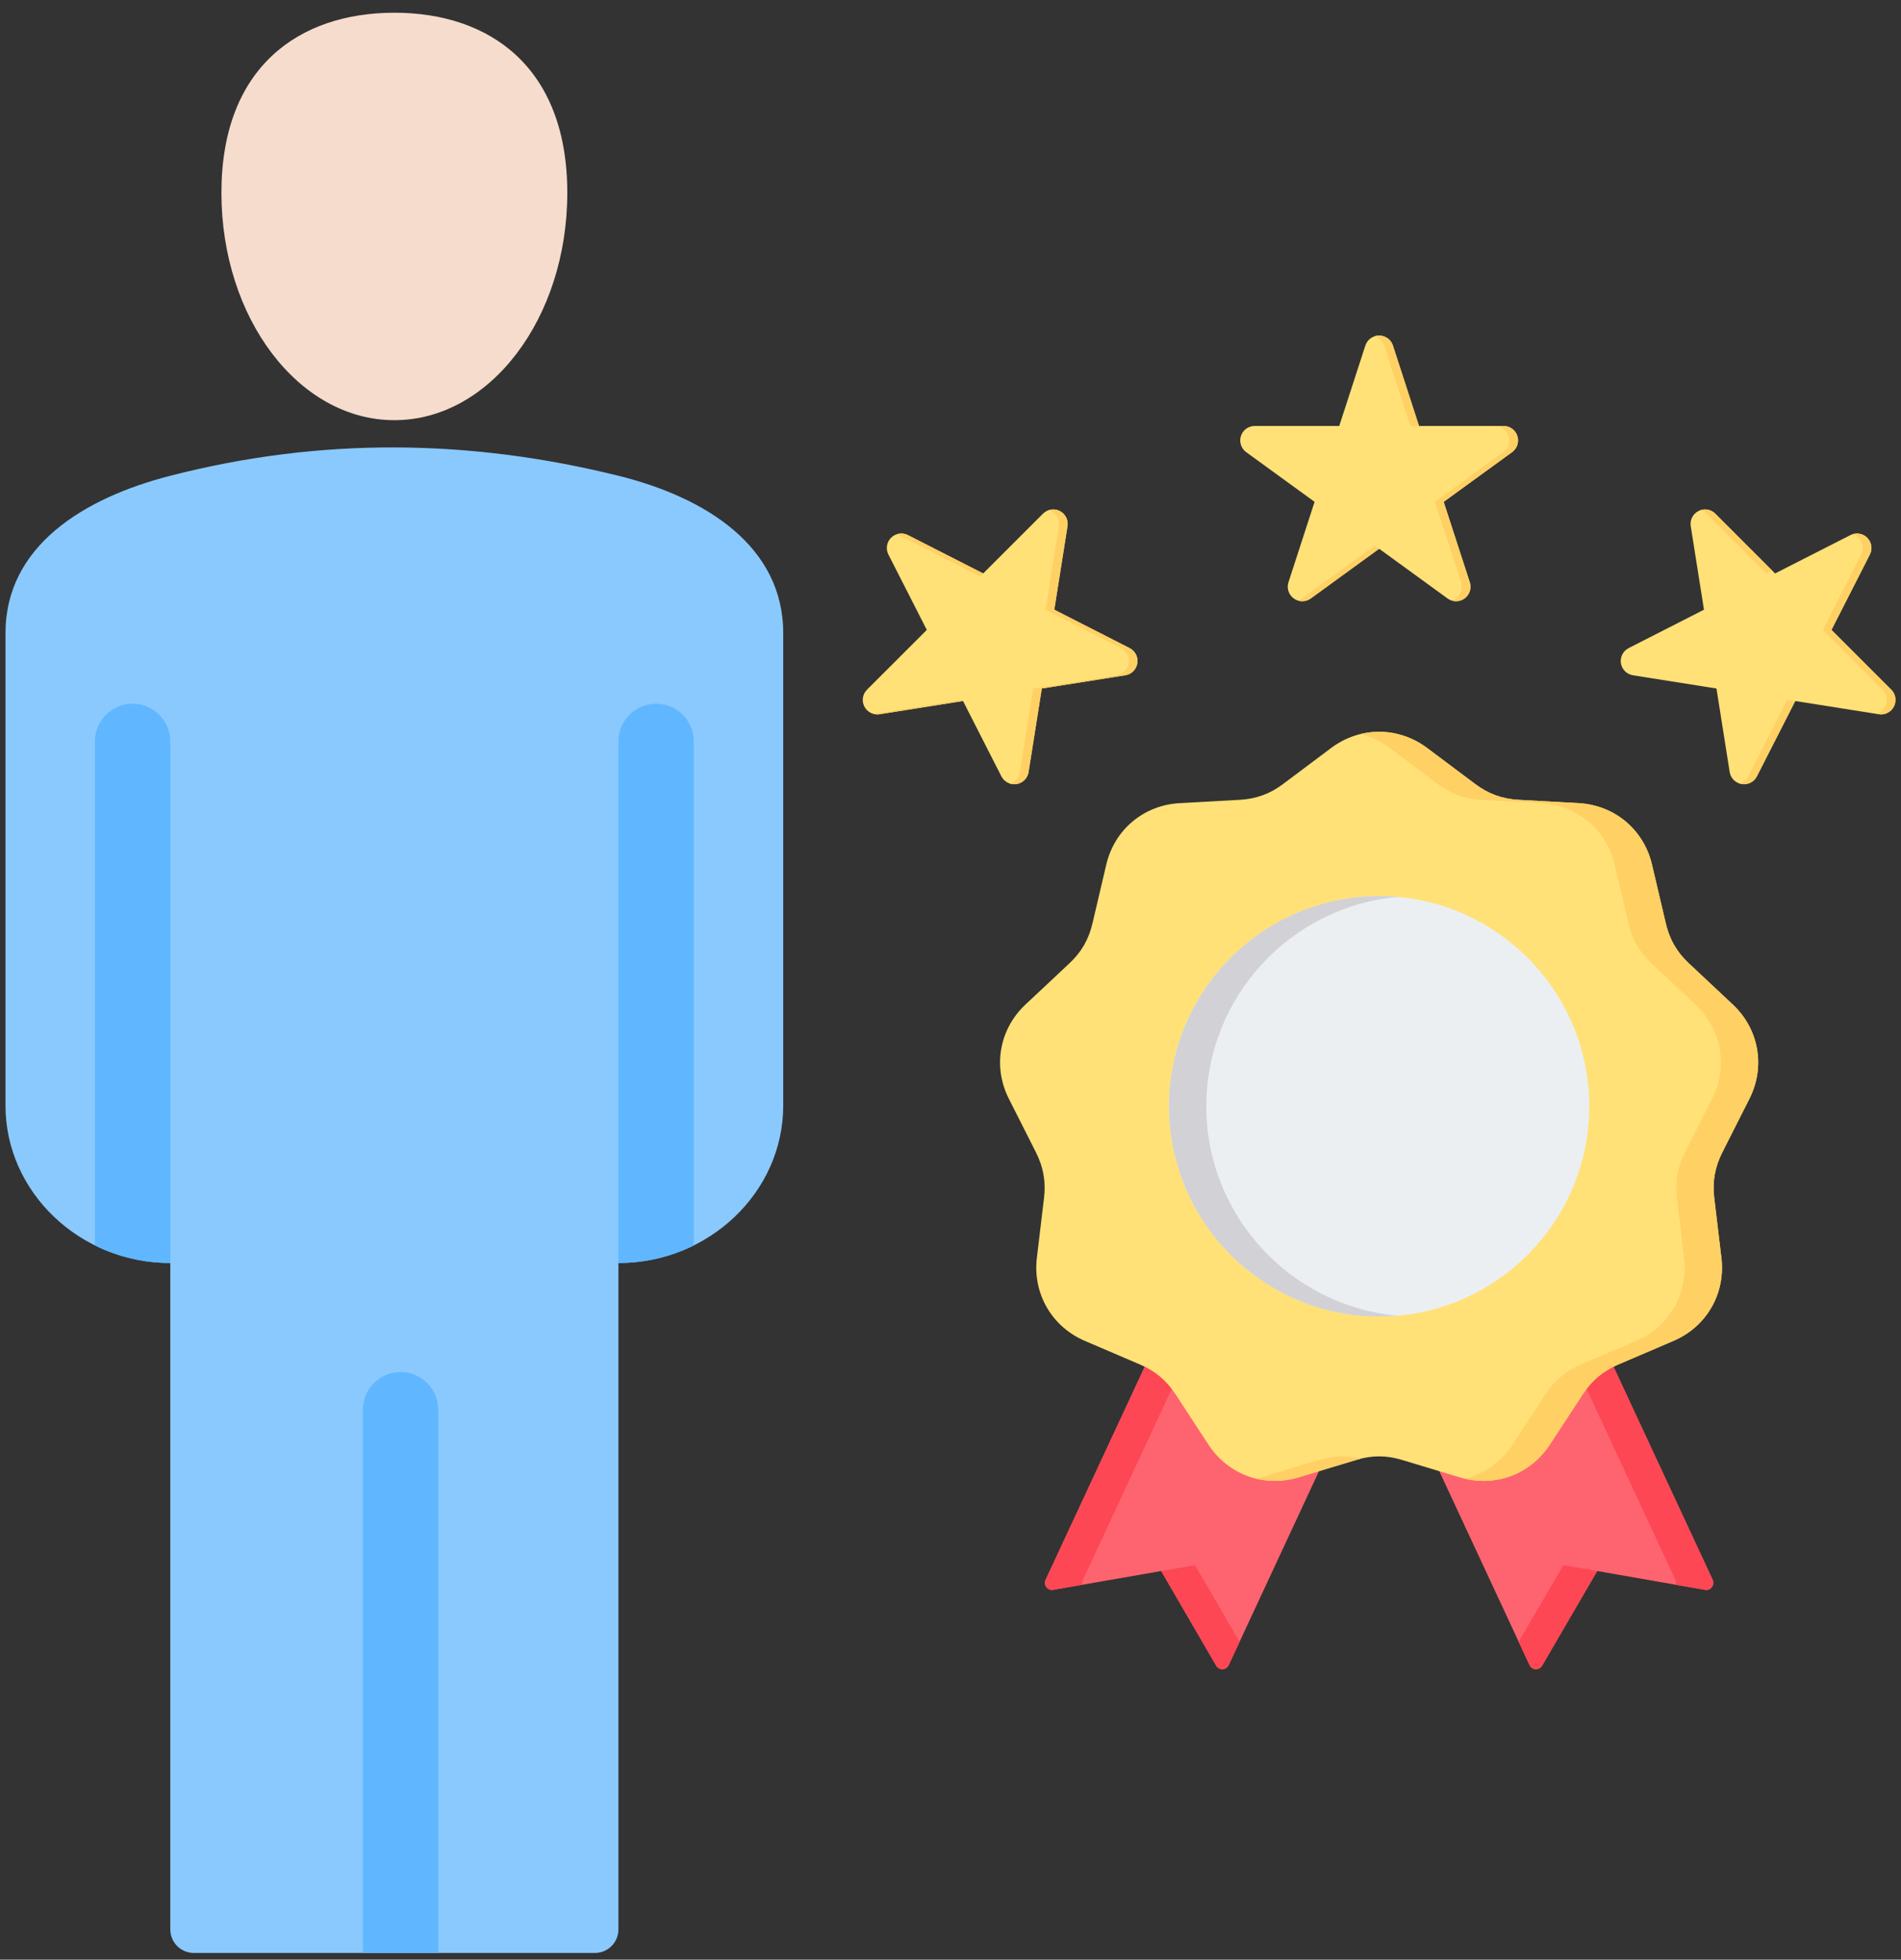
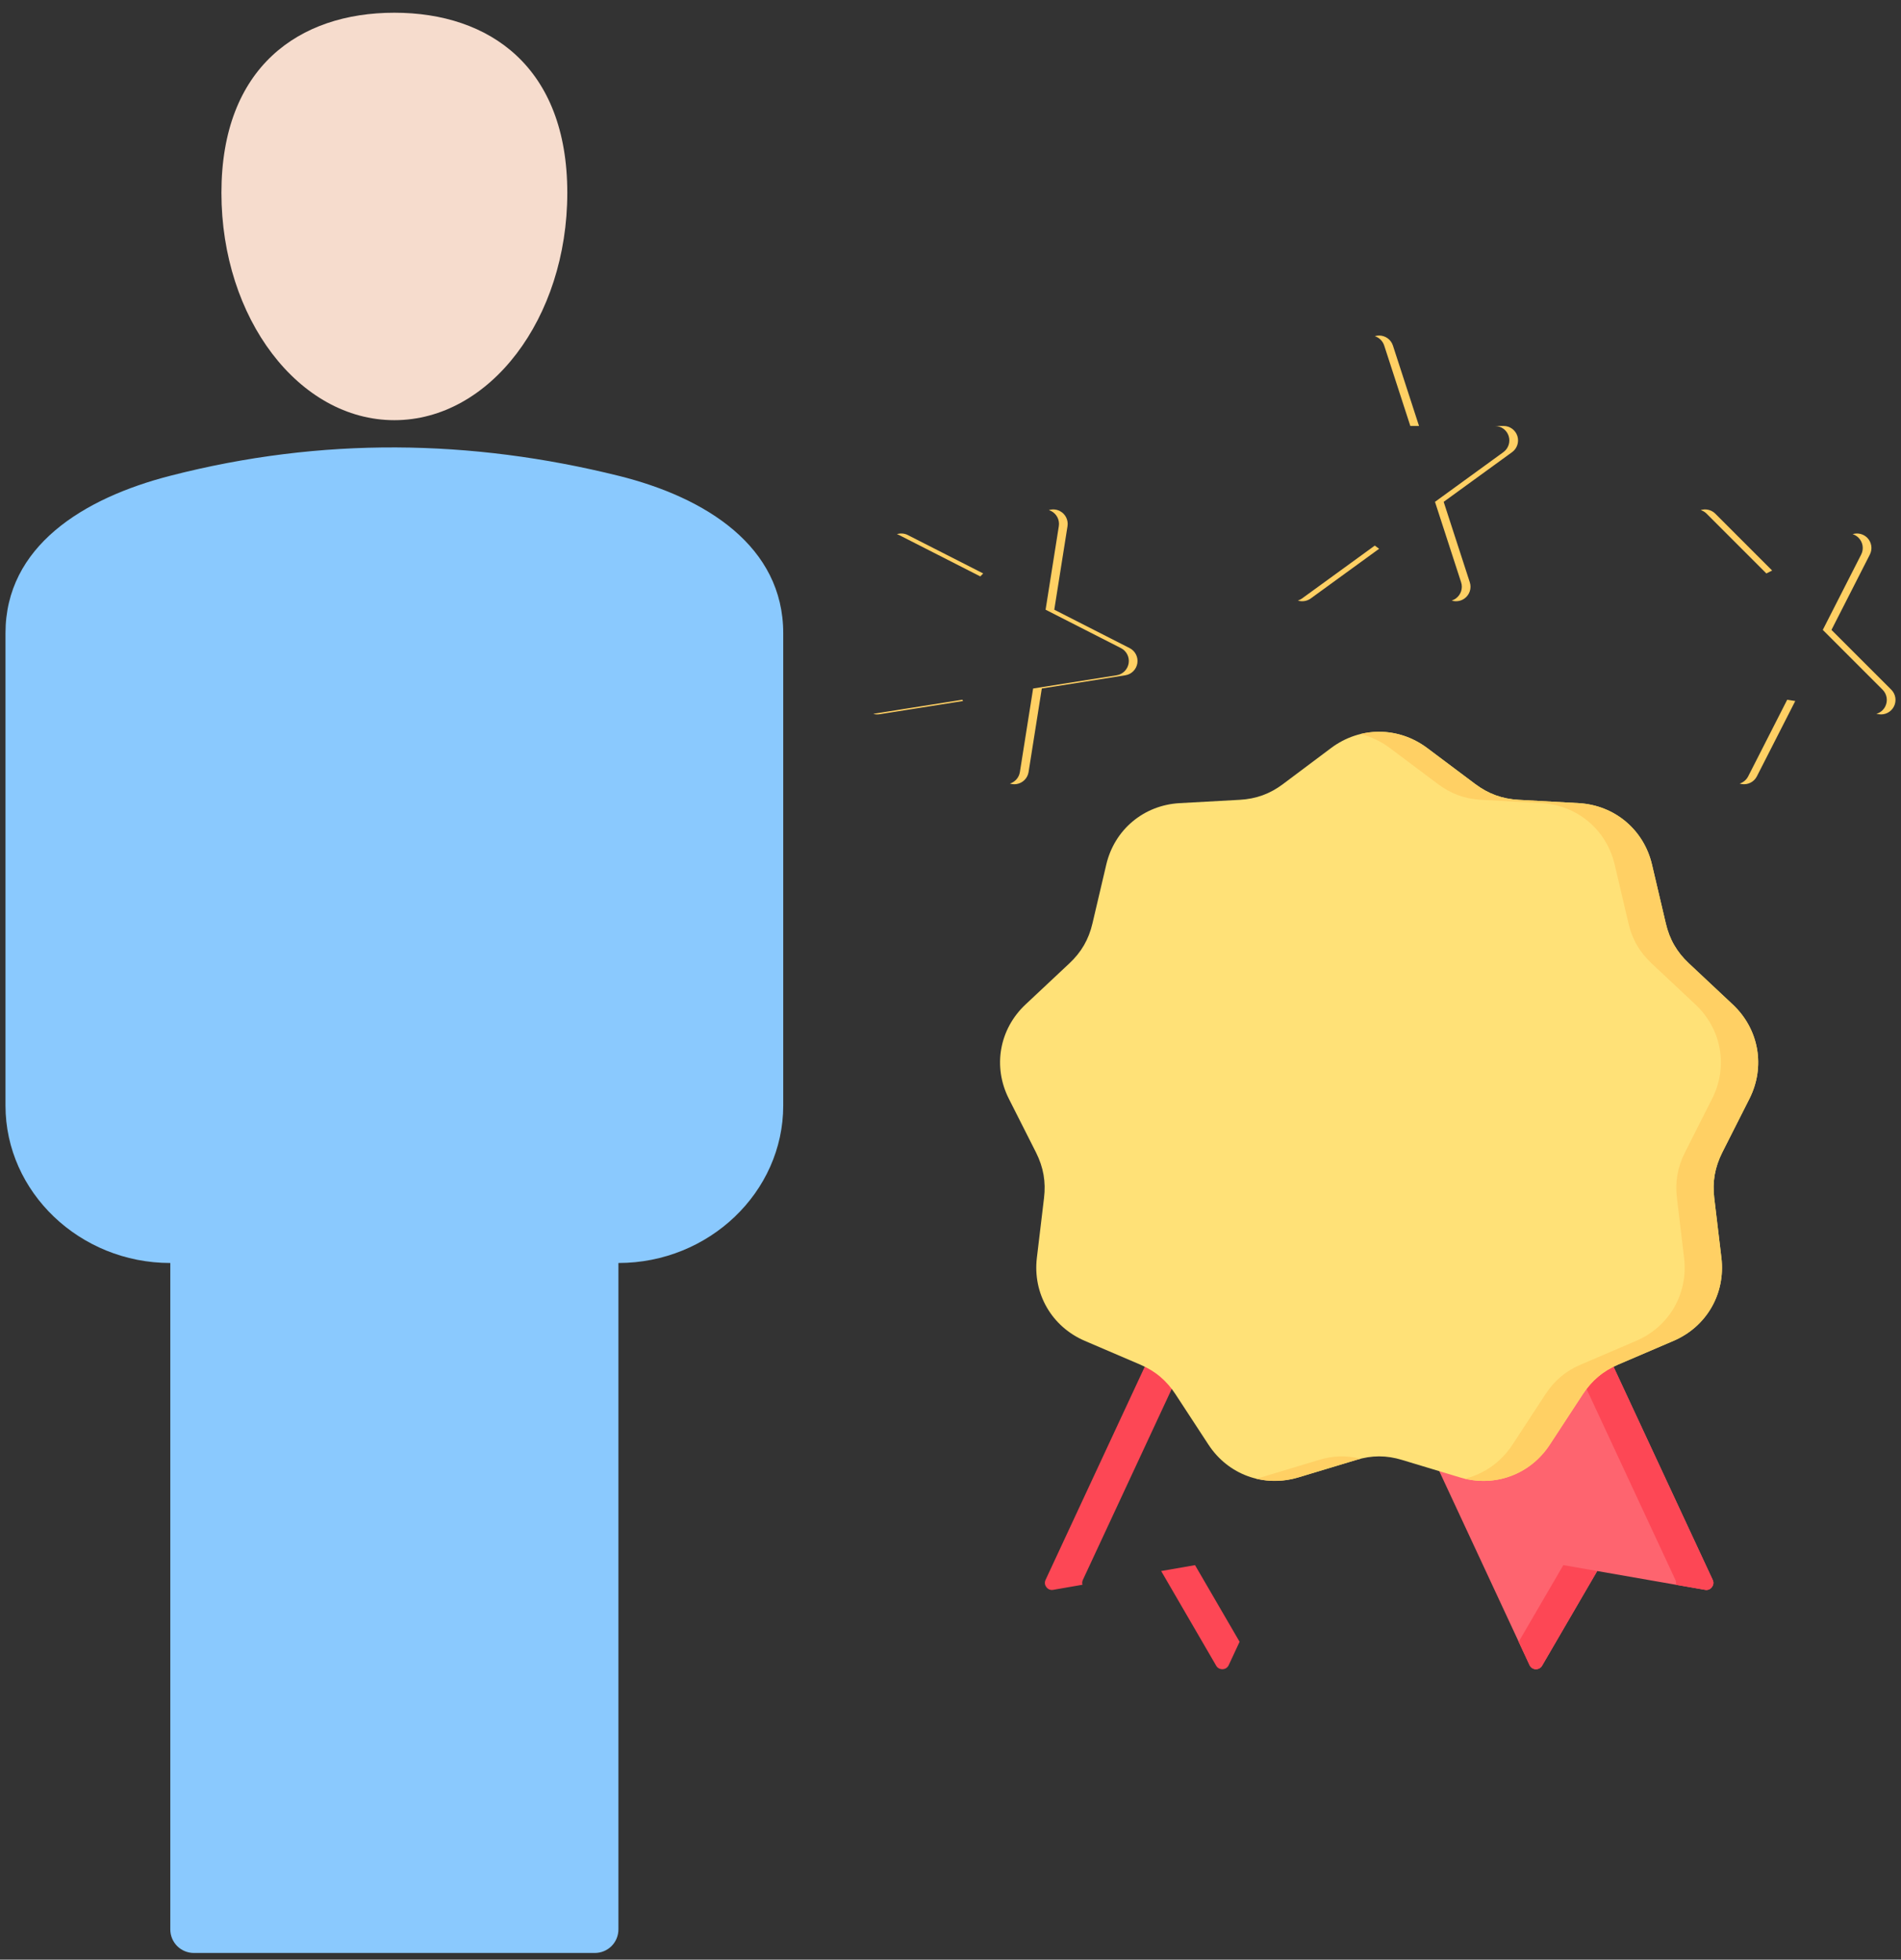
<svg xmlns="http://www.w3.org/2000/svg" width="98" height="101" viewBox="0 0 98 101" fill="none">
  <rect x="0" y="0" width="98" height="101" fill="#333333" stroke="none" />
-   <path fill-rule="evenodd" clip-rule="evenodd" d="M70.387 17.808C70.487 17.501 70.774 17.293 71.097 17.293C71.42 17.293 71.707 17.501 71.807 17.808L73.153 21.954H77.512C77.835 21.954 78.122 22.162 78.222 22.469C78.322 22.777 78.212 23.114 77.951 23.304L74.424 25.865L75.771 30.011C75.871 30.318 75.762 30.655 75.5 30.845C75.239 31.035 74.885 31.035 74.623 30.845L71.097 28.283L67.571 30.845C67.309 31.035 66.955 31.035 66.694 30.845C66.432 30.655 66.323 30.318 66.422 30.011L67.769 25.865L64.243 23.304C63.982 23.114 63.872 22.777 63.972 22.469C64.072 22.162 64.359 21.954 64.682 21.954H69.04L70.387 17.808ZM45.799 28.581C45.652 28.293 45.707 27.943 45.936 27.715C46.164 27.486 46.514 27.431 46.802 27.578L50.686 29.556L53.768 26.474C53.996 26.246 54.346 26.19 54.634 26.337C54.922 26.484 55.083 26.799 55.032 27.119L54.351 31.424L58.234 33.403C58.522 33.549 58.683 33.865 58.633 34.184C58.582 34.503 58.331 34.754 58.012 34.804L53.707 35.486L53.025 39.791C52.975 40.11 52.724 40.361 52.405 40.411C52.086 40.462 51.77 40.301 51.623 40.013L49.645 36.13L45.34 36.812C45.02 36.862 44.705 36.701 44.558 36.413C44.411 36.125 44.467 35.775 44.695 35.547L47.778 32.465L45.799 28.581ZM95.392 27.578C95.68 27.431 96.029 27.486 96.258 27.715C96.487 27.943 96.542 28.293 96.395 28.581L94.416 32.465L97.499 35.547C97.727 35.775 97.782 36.125 97.636 36.413C97.489 36.701 97.173 36.862 96.854 36.812L92.549 36.13L90.57 40.013C90.424 40.301 90.108 40.462 89.789 40.411C89.469 40.361 89.219 40.11 89.168 39.791L88.487 35.486L84.182 34.804C83.862 34.754 83.612 34.503 83.561 34.184C83.511 33.865 83.672 33.549 83.96 33.403L87.843 31.424L87.161 27.119C87.111 26.799 87.272 26.484 87.56 26.337C87.848 26.19 88.198 26.246 88.426 26.474L91.508 29.556L95.392 27.578Z" fill="#FFE177" />
  <path fill-rule="evenodd" clip-rule="evenodd" d="M70.873 17.327C70.944 17.305 71.019 17.293 71.097 17.293C71.42 17.293 71.707 17.501 71.807 17.808L73.153 21.954H72.705L71.358 17.808C71.282 17.575 71.099 17.398 70.873 17.327ZM77.064 21.954H77.512C77.835 21.954 78.122 22.162 78.222 22.469C78.322 22.777 78.212 23.114 77.951 23.304L74.424 25.865L75.771 30.011C75.871 30.318 75.762 30.655 75.5 30.845C75.305 30.987 75.059 31.023 74.838 30.953C74.913 30.929 74.986 30.893 75.052 30.845C75.314 30.655 75.423 30.318 75.323 30.011L73.976 25.865L77.502 23.304C77.764 23.114 77.873 22.777 77.773 22.469C77.674 22.162 77.387 21.954 77.064 21.954ZM71.097 28.283L67.571 30.845C67.376 30.987 67.129 31.023 66.908 30.953C66.984 30.929 67.056 30.893 67.122 30.845L70.873 28.12L71.097 28.283ZM46.239 27.531C46.422 27.473 46.624 27.487 46.802 27.578L50.686 29.556L50.535 29.708L46.354 27.578C46.317 27.559 46.278 27.543 46.239 27.531ZM54.071 26.29C54.254 26.233 54.456 26.246 54.634 26.337C54.922 26.484 55.083 26.799 55.032 27.119L54.35 31.424L58.234 33.403C58.522 33.549 58.683 33.865 58.632 34.184C58.582 34.503 58.331 34.754 58.012 34.804L53.707 35.486L53.025 39.791C52.975 40.11 52.724 40.361 52.405 40.411C52.288 40.43 52.172 40.42 52.064 40.386C52.331 40.302 52.532 40.074 52.577 39.791L53.259 35.486L57.564 34.804C57.883 34.754 58.133 34.503 58.184 34.184C58.235 33.865 58.074 33.549 57.786 33.403L53.902 31.424L54.584 27.119C54.635 26.799 54.474 26.484 54.186 26.337C54.149 26.318 54.11 26.302 54.071 26.29ZM49.645 36.13L45.34 36.812C45.229 36.829 45.119 36.821 45.017 36.791L49.611 36.064L49.645 36.13ZM87.674 26.29C87.936 26.208 88.227 26.275 88.426 26.474L91.357 29.405L91.06 29.556L87.978 26.474C87.891 26.387 87.786 26.325 87.674 26.29ZM95.506 27.531C95.768 27.448 96.059 27.516 96.258 27.715C96.487 27.943 96.542 28.293 96.395 28.581L94.416 32.465L97.499 35.547C97.727 35.775 97.782 36.125 97.635 36.413C97.489 36.701 97.173 36.862 96.854 36.812L96.729 36.791C96.923 36.736 97.091 36.602 97.187 36.413C97.334 36.125 97.279 35.775 97.05 35.547L93.968 32.465L95.947 28.581C96.094 28.293 96.038 27.943 95.81 27.715C95.723 27.628 95.618 27.566 95.506 27.531ZM92.549 36.13L90.57 40.013C90.424 40.301 90.108 40.462 89.789 40.411C89.752 40.405 89.716 40.397 89.681 40.386C89.868 40.327 90.029 40.196 90.122 40.013L92.134 36.064L92.549 36.13Z" fill="#FFD064" />
  <path fill-rule="evenodd" clip-rule="evenodd" d="M31.881 65.095V99.442C31.881 99.764 31.753 100.073 31.526 100.301C31.298 100.528 30.989 100.656 30.667 100.656H9.993C9.671 100.656 9.362 100.528 9.134 100.301C8.907 100.073 8.779 99.764 8.779 99.442V65.095C4.108 65.095 0.283 61.438 0.283 56.981V32.636C0.283 28.171 4.268 25.679 8.779 24.521C16.597 22.509 24.292 22.639 31.881 24.521C36.407 25.641 40.377 28.171 40.377 32.636V56.981C40.377 61.438 36.552 65.095 31.881 65.095Z" fill="#8AC9FE" />
-   <path fill-rule="evenodd" clip-rule="evenodd" d="M31.881 65.096V38.213C31.881 37.141 32.752 36.27 33.824 36.27C34.897 36.27 35.767 37.141 35.767 38.213V64.19C34.601 64.768 33.279 65.096 31.881 65.096ZM18.707 100.656V72.658C18.707 71.585 19.578 70.715 20.65 70.715C21.723 70.715 22.593 71.585 22.593 72.658V100.656H18.707ZM4.893 64.19V38.213C4.893 37.141 5.764 36.27 6.836 36.27C7.908 36.27 8.779 37.141 8.779 38.213V65.096C7.381 65.096 6.059 64.768 4.893 64.19Z" fill="#60B7FF" />
  <path fill-rule="evenodd" clip-rule="evenodd" d="M20.33 0.656C25.253 0.656 29.245 3.468 29.245 9.937C29.245 16.406 25.253 21.656 20.33 21.656C15.408 21.656 11.415 16.406 11.415 9.937C11.415 3.468 15.408 0.656 20.33 0.656Z" fill="#F6DCCD" />
  <path fill-rule="evenodd" clip-rule="evenodd" d="M80.903 65.548L71.24 69.472L78.85 85.818C78.912 85.948 79.026 86.026 79.166 86.031C79.306 86.036 79.431 85.969 79.498 85.85L82.339 80.971L87.897 81.94C88.037 81.966 88.166 81.915 88.249 81.801C88.337 81.692 88.353 81.552 88.291 81.422L80.903 65.548Z" fill="#FE646F" />
  <path fill-rule="evenodd" clip-rule="evenodd" d="M78.291 84.618L80.593 80.666L82.339 80.971L79.498 85.85C79.431 85.969 79.306 86.036 79.166 86.031C79.026 86.026 78.912 85.948 78.85 85.818L78.291 84.618ZM86.391 81.678C86.415 81.596 86.408 81.507 86.367 81.422L79.285 66.205L80.903 65.548L88.291 81.422C88.353 81.552 88.337 81.692 88.249 81.801C88.166 81.915 88.037 81.966 87.897 81.94L86.391 81.678Z" fill="#FD4755" />
-   <path fill-rule="evenodd" clip-rule="evenodd" d="M61.291 65.548L70.954 69.472L63.344 85.818C63.286 85.948 63.167 86.026 63.027 86.031C62.887 86.036 62.763 85.969 62.696 85.85L59.86 80.971L54.297 81.94C54.157 81.966 54.027 81.915 53.944 81.801C53.856 81.692 53.841 81.552 53.903 81.422L61.291 65.548Z" fill="#FE646F" />
  <path fill-rule="evenodd" clip-rule="evenodd" d="M55.803 81.678L54.297 81.94C54.157 81.966 54.027 81.915 53.944 81.801C53.856 81.692 53.841 81.552 53.903 81.422L61.291 65.548L62.909 66.205L55.827 81.422C55.786 81.507 55.779 81.596 55.803 81.678ZM63.903 84.617L63.344 85.818C63.286 85.948 63.167 86.026 63.027 86.031C62.887 86.036 62.763 85.969 62.696 85.85L59.86 80.971L61.606 80.667L63.903 84.617Z" fill="#FD4755" />
  <path fill-rule="evenodd" clip-rule="evenodd" d="M73.567 38.548L76.051 40.409C76.73 40.917 77.44 41.176 78.29 41.223L81.385 41.394C83.236 41.498 84.745 42.763 85.165 44.567L85.875 47.589C86.067 48.413 86.445 49.072 87.067 49.653L89.328 51.773C90.681 53.043 91.023 54.982 90.183 56.636L88.783 59.404C88.405 60.161 88.27 60.908 88.374 61.753L88.742 64.832C88.96 66.673 87.98 68.378 86.269 69.109L83.423 70.328C82.64 70.659 82.059 71.152 81.593 71.862L79.897 74.454C78.881 76.01 77.036 76.678 75.257 76.144L72.287 75.248C71.478 74.999 70.716 74.999 69.907 75.248L66.936 76.144C65.158 76.678 63.313 76.01 62.296 74.454L60.601 71.862C60.135 71.152 59.554 70.659 58.771 70.328L55.925 69.109C54.219 68.378 53.234 66.673 53.452 64.832L53.82 61.753C53.924 60.908 53.789 60.161 53.411 59.404L52.011 56.636C51.171 54.982 51.513 53.043 52.866 51.773L55.127 49.653C55.749 49.072 56.127 48.413 56.319 47.589L57.029 44.567C57.449 42.763 58.958 41.498 60.809 41.394L63.904 41.223C64.754 41.176 65.469 40.917 66.143 40.409L68.627 38.548C70.115 37.438 72.079 37.438 73.567 38.548Z" fill="#FFE177" />
  <path fill-rule="evenodd" clip-rule="evenodd" d="M70.135 37.832C71.298 37.547 72.545 37.786 73.567 38.548L76.05 40.409C76.73 40.917 77.44 41.176 78.29 41.223L81.385 41.394C83.236 41.498 84.745 42.763 85.164 44.567L85.875 47.589C86.066 48.413 86.445 49.072 87.067 49.653L89.328 51.773C90.681 53.043 91.023 54.982 90.183 56.636L88.783 59.404C88.404 60.161 88.27 60.908 88.374 61.753L88.742 64.832C88.959 66.673 87.98 68.378 86.269 69.109L83.422 70.328C82.639 70.659 82.059 71.152 81.593 71.862L79.897 74.454C78.929 75.936 77.209 76.613 75.51 76.212C76.496 75.974 77.377 75.367 77.974 74.454L79.669 71.862C80.135 71.152 80.716 70.659 81.499 70.328L84.345 69.109C86.056 68.378 87.036 66.673 86.818 64.832L86.45 61.753C86.346 60.908 86.481 60.161 86.859 59.404L88.259 56.636C89.099 54.982 88.757 53.043 87.404 51.773L85.143 49.653C84.521 49.072 84.143 48.413 83.951 47.589L83.241 44.567C82.821 42.763 81.312 41.498 79.461 41.394L76.366 41.223C75.516 41.176 74.806 40.917 74.127 40.409L71.643 38.548C71.177 38.2 70.665 37.962 70.135 37.832ZM70.135 75.184C70.059 75.203 69.983 75.224 69.907 75.248L66.936 76.144C66.201 76.365 65.454 76.38 64.759 76.212C64.844 76.192 64.928 76.17 65.013 76.144L67.983 75.248C68.716 75.022 69.41 75.001 70.135 75.184Z" fill="#FFD064" />
-   <path fill-rule="evenodd" clip-rule="evenodd" d="M71.1 67.855C77.061 67.855 81.93 62.987 81.93 57.019C81.93 51.052 77.061 46.184 71.1 46.184C65.132 46.184 60.264 51.052 60.264 57.019C60.264 62.987 65.132 67.855 71.1 67.855Z" fill="#ECEFF1" />
-   <path fill-rule="evenodd" clip-rule="evenodd" d="M72.061 46.227C66.541 46.717 62.188 51.377 62.188 57.019C62.188 62.662 66.541 67.323 72.061 67.812C71.744 67.84 71.423 67.855 71.1 67.855C65.132 67.855 60.264 62.987 60.264 57.019C60.264 51.052 65.132 46.184 71.1 46.184C71.423 46.184 71.744 46.199 72.061 46.227Z" fill="#D1D1D6" />
</svg>